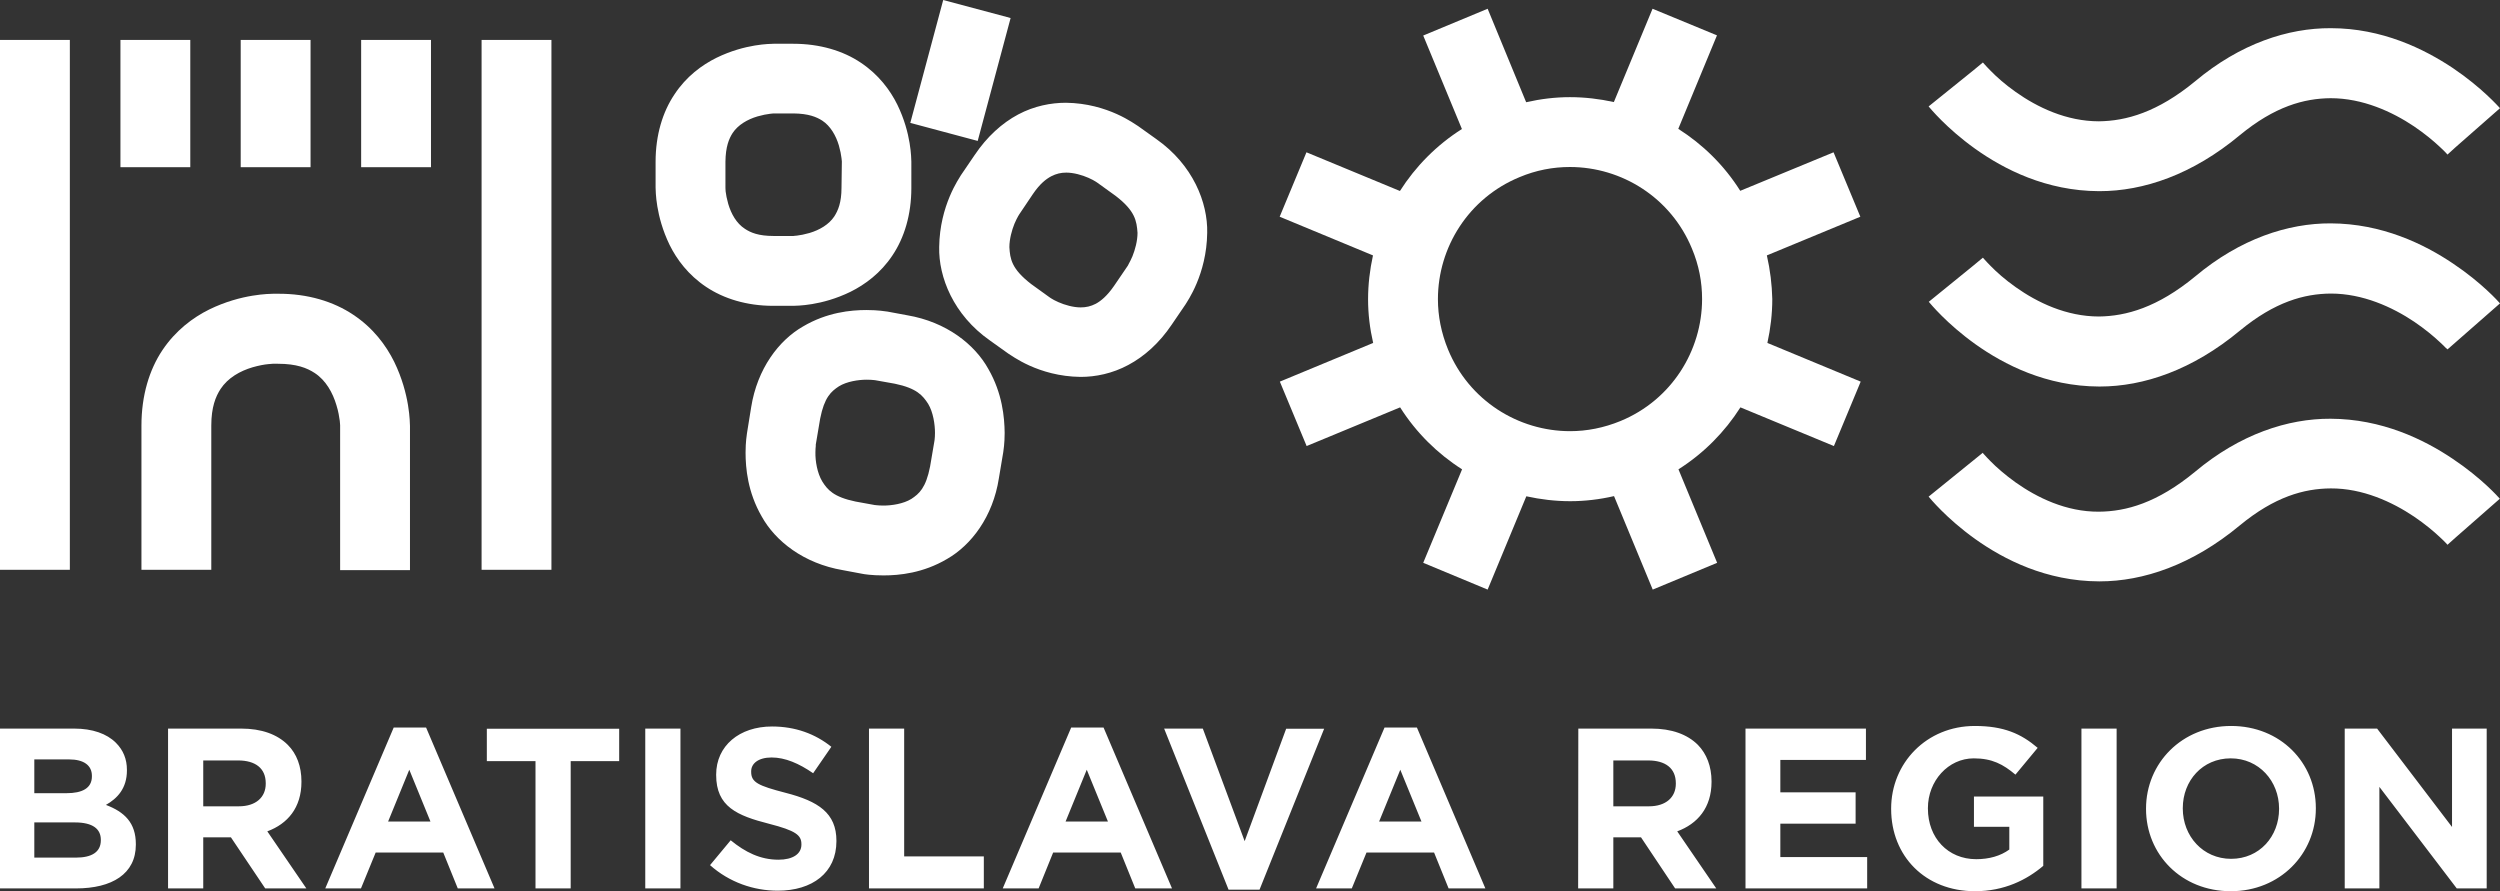
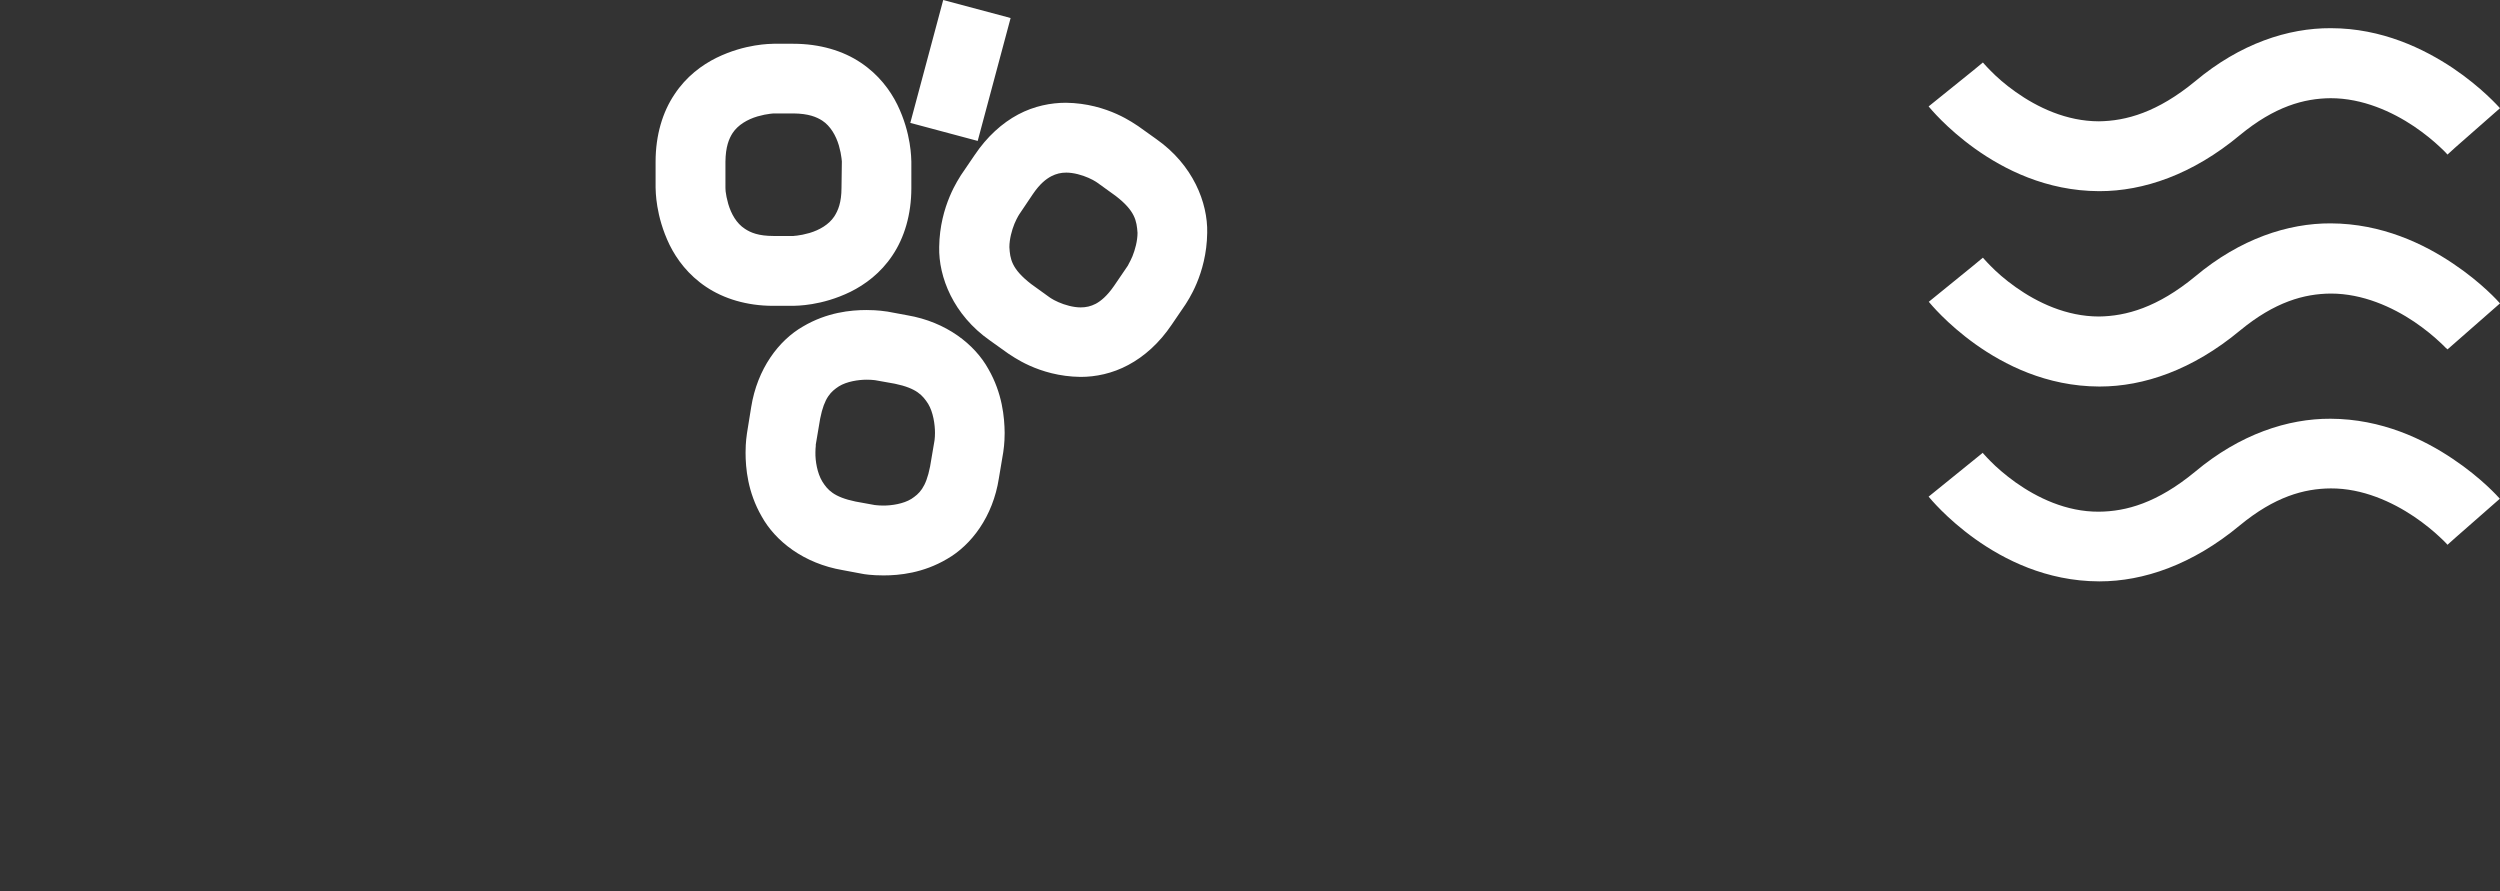
<svg xmlns="http://www.w3.org/2000/svg" id="Layer_1" x="0px" y="0px" viewBox="0 0 1428.1 509.1" style="enable-background:new 0 0 1428.1 509.1;" xml:space="preserve">
  <rect x="0" y="0" width="1428.1" height="509.1" fill="#333333" stroke="none" />
  <style type="text/css">	.st0{fill:#FFFFFF;}</style>
  <g>
-     <path class="st0" d="M0,325.5h39.9V22.8H0V325.5z M68.8,95.5h39.9V22.8H68.8V95.5z M137.5,95.5h39.9V22.8h-39.9V95.5z M201.8,179.8  c-11.2-7.5-25.9-12.1-43.1-12h-2.6c-1.7,0.1-18-0.1-36.6,9c-9.3,4.6-19.2,12-26.7,23.2s-12,25.9-12,43.1v82.4h39.9v-82.4  c0-10.5,2.5-16.6,5.3-20.9c4.2-6.4,11.2-10.3,18.3-12.4c3.5-1,6.7-1.6,9-1.8c1.1-0.1,2-0.2,2.5-0.2c0.2,0,0.4,0,0.5,0h2.5  c10.6,0,16.6,2.4,21,5.3c6.4,4.2,10.3,11.3,12.4,18.4c1.1,3.5,1.6,6.7,1.9,8.9c0.1,1.1,0.2,2,0.2,2.5c0,0.2,0,0.4,0,0.5v82.3h39.9  v-82.4c-0.1-1.6,0.1-17.9-9-36.6C220.5,197.2,213.1,187.3,201.8,179.8 M206.3,95.5h39.9V22.8h-39.9L206.3,95.5L206.3,95.5z   M315,22.8h-39.9v302.7H315V22.8z" />
    <path class="st0" d="M465.8,258.5c0-1.6,0.1-2.9,0.2-3.7c0-0.3,0-0.5,0-0.7c0,0,0,0,0-0.1l2.5-14.8c2.4-12.3,6.3-15.6,10.7-18.5  c4.5-2.8,11.2-3.8,15.9-3.8c1.7,0,3.1,0.1,4,0.2c0.4,0,0.7,0.1,0.9,0.1l11.2,2c12.5,2.6,15.9,6.7,19,11.5  c2.9,4.8,3.9,11.8,3.9,16.6c0,1.6-0.1,2.9-0.2,3.7c0,0.4-0.1,0.7-0.1,0.8l-2.5,14.7c-2.4,12.3-6.3,15.6-10.7,18.5  c-4.5,2.8-11.2,3.8-15.9,3.8c-1.7,0-3.1-0.1-4-0.2c-0.4,0-0.7-0.1-0.9-0.1h-0.1l0,0l-11-2c-12.5-2.6-16-6.7-19-11.5  C466.8,270.2,465.7,263.2,465.8,258.5 M426.7,247.5c-0.1,0.8-0.8,4.9-0.8,11c0,8.9,1.2,22.6,9.2,36.5c7.8,14.1,24,26.9,46.4,30.7  l11.2,2.1c0.9,0.2,5.3,0.9,12,0.9c9,0,22.6-1.3,36.3-9.4c13.8-7.9,26.2-24.1,29.6-46.1l2.5-14.9c0.1-0.8,0.8-4.9,0.8-11  c-0.1-8.9-1.3-22.6-9.3-36.5c-7.8-14.1-24-26.9-46.3-30.7L507,178c-0.9-0.1-5.3-0.9-12-0.9c-9,0-22.6,1.3-36.3,9.4  c-13.8,7.9-26.1,24.1-29.6,46.1L426.7,247.5z M480.7,107.2c0,8.6-2,13.1-4.1,16.4c-3.1,4.7-8.5,7.8-14.2,9.5  c-2.8,0.8-5.4,1.3-7.2,1.5c-0.9,0.1-1.6,0.1-1.9,0.2c-0.2,0-0.3,0-0.3,0h-11.1c-8.6,0-13.1-1.9-16.4-4.1c-4.8-3.1-7.8-8.5-9.5-14.2  c-0.8-2.8-1.3-5.4-1.5-7.2c-0.1-0.9-0.1-1.6-0.1-1.9c0-0.1,0-0.1,0-0.2V92.4c0.1-8.6,2-13.1,4.1-16.4c3.1-4.7,8.5-7.8,14.2-9.5  c2.8-0.8,5.4-1.3,7.2-1.5c0.9-0.1,1.6-0.2,1.9-0.2c0.1,0,0.1,0,0.2,0h11.3c8.6,0.1,13.1,2,16.4,4.1c4.7,3.1,7.8,8.5,9.5,14.2  c0.8,2.8,1.3,5.4,1.5,7.2c0.1,0.9,0.2,1.6,0.2,1.9c0,0.2,0,0.3,0,0.3L480.7,107.2L480.7,107.2z M520.6,92.4c-0.1-1.6,0.1-16-8-32.6  c-4.1-8.3-10.7-17.2-20.9-24C481.6,29,468.3,25,453.2,25h-11.3c-1.7,0.1-16-0.1-32.6,8c-8.3,4.1-17.3,10.7-24,20.9  c-6.8,10.1-10.8,23.3-10.8,38.5v14.8c0.1,1.7-0.1,16,8,32.7c4.1,8.3,10.7,17.2,20.9,24c10,6.7,23.2,10.8,38.2,10.8  c0.1,0,0.2,0,0.3,0h11.3c1.7-0.1,16,0.1,32.6-8c8.3-4.1,17.3-10.7,24-20.8c6.8-10.1,10.8-23.3,10.8-38.5L520.6,92.4L520.6,92.4z   M558.5,80.5l18.8-70.2L538.8,0L520,70.2L558.5,80.5z M649.8,133c0,4.6-1.4,9.7-2.9,13.4c-0.8,1.8-1.5,3.3-2.1,4.3  c-0.2,0.5-0.4,0.8-0.5,1l-7.9,11.6c-4,5.8-7.5,8.6-10.4,10.2c-2.9,1.5-5.6,2.1-8.7,2.1c-4.2,0-9.1-1.4-12.7-3  c-1.8-0.8-3.3-1.6-4.2-2.2c-0.4-0.3-0.8-0.5-0.9-0.6l-10.4-7.5c-11.3-8.7-12.1-14.4-12.5-21.1c0-4.6,1.4-9.7,2.9-13.4  c0.8-1.8,1.5-3.3,2.1-4.3c0.3-0.5,0.5-0.8,0.6-1l7.8-11.6c4-5.9,7.5-8.6,10.5-10.2c2.9-1.5,5.6-2.1,8.6-2.1c4.2,0,9.1,1.4,12.7,3  c1.8,0.8,3.3,1.6,4.2,2.2c0.4,0.3,0.8,0.5,0.9,0.6l0,0l10.4,7.5C648.5,120.5,649.3,126.2,649.8,133 M689.6,133  c0.4-17.2-8.1-38.8-29-53.5L650.1,72c-1.7-0.9-17.1-13-41.2-13.3c-8.5,0-18.1,1.8-27.3,6.7s-17.8,12.7-24.8,23.1l-7.9,11.6  c-0.9,1.7-12.1,17.2-12.4,41c-0.4,17.1,8.1,38.8,29,53.4L576,202c1.7,0.9,17,13,41.2,13.3h0.2c8.4,0,18-1.9,27.1-6.8  c9.2-4.9,17.8-12.6,24.8-23l7.9-11.6C678.1,172.3,689.3,156.8,689.6,133" />
-     <path class="st0" d="M972.3,170.8c0,29.6-17.5,57.7-46.6,69.7l0,0c-9.5,3.9-19.2,5.8-28.8,5.8c-29.6,0-57.7-17.5-69.7-46.6  c-3.9-9.5-5.8-19.2-5.8-28.8c0-29.6,17.5-57.7,46.6-69.7c9.5-4,19.2-5.8,28.8-5.8c29.6,0,57.7,17.5,69.7,46.6  C970.5,151.5,972.3,161.2,972.3,170.8 M1009.3,145.9l53.4-22.1L1047.4,87l-53.3,22c-9.2-14.6-21.4-26.5-35.4-35.4l22.1-53.4L944,5  l-22.1,53.3c-8.2-1.8-16.6-2.8-25.1-2.8c-8.3,0-16.7,1-25,2.9L849.8,5L813,20.3l22.1,53.4c-14.5,9.2-26.5,21.4-35.4,35.4L746.3,87  L731,123.8l53.3,22.1c-1.8,8.2-2.8,16.6-2.8,25.1c0,8.3,1,16.6,2.9,24.9L731.1,218l15.3,36.8l53.4-22.1  c9.2,14.5,21.4,26.5,35.4,35.4L813,321.5l36.8,15.3l22.1-53.3c8.2,1.8,16.6,2.8,25.1,2.8c8.3,0,16.7-1,25-2.9l22.1,53.4l36.8-15.3  l-22.1-53.4c14.5-9.2,26.5-21.4,35.4-35.4l53.4,22.1l15.3-36.8l-53.3-22.1c1.8-8.2,2.8-16.6,2.8-25.1  C1012.2,162.5,1011.2,154.2,1009.3,145.9" />
    <path class="st0" d="M1132.7,258.6l-31,25.1c0.8,0.9,10.1,12.4,26.6,24.2c16.4,11.7,40.6,24.1,70.7,24.2h0.4  c24.9,0,52.9-9.4,80.1-32c19.9-16.4,36.7-21,51.9-21.1c18.2-0.1,35.1,7.7,47.6,16.1c6.2,4.2,11.2,8.4,14.5,11.5  c1.7,1.5,2.9,2.8,3.7,3.6c0.4,0.4,0.7,0.7,0.8,0.9l0.1,0.1l0,0l4.7-4.2l25.2-22.1l0,0c-0.8-0.9-10.3-11.7-26.9-22.8  c-16.5-11.1-40.5-22.8-69.8-22.9c-24.3-0.1-51.6,8.7-77.4,30.3c-21.6,17.8-39.4,22.7-55,22.8c-18.6,0.1-35.2-8-47.6-16.8  c-6.1-4.4-11-8.7-14.2-12c-1.6-1.6-2.8-2.9-3.6-3.8c-0.4-0.4-0.6-0.7-0.8-0.9C1132.7,258.6,1132.7,258.6,1132.7,258.6 M1127.2,263  l5.5-4.4l0,0L1127.2,263z M1402.6,84.2l25.5-22.4l0,0c-0.8-0.8-10.3-11.7-26.9-22.9c-16.5-11-40.5-22.8-69.8-22.8  c-24.3-0.1-51.6,8.7-77.4,30.3c-21.6,17.8-39.5,22.7-55,22.9c-18.6,0-35.2-8-47.6-16.8c-6.1-4.3-11-8.7-14.2-12  c-1.6-1.6-2.8-2.9-3.6-3.8c-0.4-0.4-0.6-0.7-0.8-0.9c0,0,0-0.1-0.1-0.1l0,0l0,0l-5.2,4.3l-25.8,20.8c0.8,0.9,10.1,12.4,26.6,24.2  c16.4,11.7,40.6,24.1,70.7,24.2h0.4c25,0,53-9.4,80.1-32c19.9-16.4,36.7-21,51.9-21.1c18.2,0,35.1,7.7,47.6,16.1  c6.2,4.2,11.2,8.4,14.5,11.5c1.7,1.5,2.9,2.8,3.7,3.6c0.4,0.4,0.7,0.7,0.8,0.9c0,0.1,0.1,0.1,0.1,0.1l0,0L1402.6,84.2l-4.5,4  L1402.6,84.2L1402.6,84.2z M1398.1,199.6l30-26.3l0,0c-0.8-0.9-10.3-11.7-26.9-22.8c-16.5-11.1-40.5-22.8-69.8-22.9  c-24.3-0.1-51.6,8.7-77.4,30.3c-21.6,17.8-39.5,22.7-55,22.9c-18.6,0-35.2-8-47.6-16.8c-6.1-4.3-11-8.7-14.2-12  c-1.6-1.6-2.8-2.9-3.6-3.8c-0.4-0.4-0.6-0.7-0.8-0.9l-0.1-0.1l0,0l0,0l-5.3,4.4l-25.6,20.8c0.8,0.9,10.1,12.4,26.6,24.2  c16.4,11.7,40.6,24.1,70.7,24.2c0.1,0,0.3,0,0.4,0c25,0,52.9-9.4,80.1-32c19.9-16.4,36.7-21,51.9-21.1c18.2,0,35.1,7.7,47.6,16.1  c6.2,4.2,11.2,8.4,14.5,11.5c1.7,1.5,2.9,2.8,3.7,3.6C1397.6,199,1397.9,199.3,1398.1,199.6  C1398.1,199.5,1398.1,199.6,1398.1,199.6L1398.1,199.6l4.6-4L1398.1,199.6z" />
-     <path class="st0" d="M1339.4,507.5h19.8v-58l44.2,58h17.1v-91.3h-19.8v56.2l-42.8-56.2h-18.5L1339.4,507.5L1339.4,507.5z   M1274.5,490.6c-16.1,0-27.6-13-27.6-28.7v-0.3c0-15.6,11.2-28.4,27.4-28.4c16.1,0,27.6,13,27.6,28.7v0.2  C1301.9,477.8,1290.7,490.6,1274.5,490.6 M1274.3,509.1c28.1,0,48.6-21.3,48.6-47.2v-0.3c0-25.9-20.2-46.9-48.4-46.9  c-28.1,0-48.6,21.2-48.6,47.2v0.2C1225.9,488.1,1246.1,509.1,1274.3,509.1 M1189,507.5h20.1v-91.3H1189V507.5z M1128.2,509.1  c16.7,0,29.6-6.5,39-14.5V455h-39.6v17.3h20.2v13c-5.1,3.7-11.6,5.5-18.9,5.5c-16.2,0-27.6-12.2-27.6-28.9v-0.3  c0-15.5,11.6-28.4,26.2-28.4c10.5,0,16.8,3.4,23.8,9.3l12.7-15.3c-9.5-8.1-19.4-12.5-35.9-12.5c-27.6,0-47.8,21.2-47.8,47.2v0.2  C1080.3,489.1,1099.8,509.1,1128.2,509.1 M997.1,507.5h69.5v-17.9H1017v-19.1h43v-17.9h-43v-18.5h48.9v-17.9h-68.8L997.1,507.5  L997.1,507.5z M921.6,460.6v-26.2h19.9c9.8,0,15.8,4.4,15.8,13v0.3c0,7.7-5.6,12.9-15.4,12.9L921.6,460.6L921.6,460.6z   M901.5,507.5h20.1v-29.2h15.8l19.5,29.2h23.5l-22.3-32.6c11.6-4.3,19.6-13.5,19.6-28.3v-0.2c0-8.6-2.8-15.8-7.8-20.9  c-6-6-15-9.3-26.6-9.3h-41.7L901.5,507.5L901.5,507.5z M787.8,469.3l12.1-29.6l12.1,29.6H787.8z M751.8,507.5h20.4l8.4-20.5h38.6  l8.3,20.5h21l-39.1-91.9h-18.5L751.8,507.5z M701.8,508.2h17.7l36.9-91.9h-21.7L711,480.5l-23.9-64.3H665L701.8,508.2z   M608.7,469.3l12.1-29.6l12.1,29.6H608.7z M572.8,507.5h20.5l8.3-20.5h38.6l8.3,20.5h21l-39.1-91.9h-18.5L572.8,507.5z   M496.4,507.5H562v-18.3h-45.5v-73h-20.1V507.5z M444.3,508.8c19.7,0,33.5-10.2,33.5-28.3v-0.2c0-15.9-10.4-22.6-29-27.4  c-15.8-4.1-19.7-6-19.7-12v-0.3c0-4.4,4-7.9,11.7-7.9s15.6,3.4,23.7,9l10.4-15.1c-9.2-7.4-20.6-11.6-33.9-11.6  c-18.6,0-31.9,11-31.9,27.5v0.2c0,18.1,11.9,23.2,30.3,27.9c15.2,3.9,18.4,6.5,18.4,11.6v0.3c0,5.3-4.9,8.6-13.1,8.6  c-10.4,0-19-4.3-27.3-11.1l-11.8,14.2C416.6,504,430.5,508.8,444.3,508.8 M368.6,507.5h20.1v-91.3h-20.1V507.5z M305.9,507.5H326  v-72.7h27.7v-18.5h-75.6v18.5h27.8V507.5L305.9,507.5z M221.7,469.3l12.1-29.6l12.1,29.6H221.7z M185.8,507.5h20.4l8.4-20.5h38.6  l8.3,20.5h21l-39.1-91.9h-18.5L185.8,507.5z M116.1,460.6v-26.2H136c9.8,0,15.8,4.4,15.8,13v0.3c0,7.7-5.6,12.9-15.4,12.9  L116.1,460.6L116.1,460.6z M96,507.5h20.1v-29.2h15.8l19.6,29.2H175l-22.3-32.6c11.6-4.3,19.5-13.5,19.5-28.3v-0.2  c0-8.6-2.7-15.8-7.8-20.9c-6-6-15-9.3-26.6-9.3H96V507.5z M19.6,489.9v-20.1h23.2c10.3,0,14.8,3.8,14.8,9.9v0.3  c0,6.8-5.3,9.9-14.2,9.9L19.6,489.9L19.6,489.9z M19.6,453.1v-19.3h19.8c8.5,0,13.1,3.4,13.1,9.4v0.3c0,6.8-5.6,9.6-14.5,9.6H19.6  L19.6,453.1z M0,507.5h43.4c20.6,0,34.2-8.3,34.2-25v-0.3c0-12.2-6.5-18.4-17.1-22.4c6.5-3.7,12-9.4,12-19.7v-0.3  c0-6.2-2.1-11.3-6.3-15.5c-5.2-5.2-13.4-8.1-23.8-8.1H0V507.5z" />
  </g>
</svg>